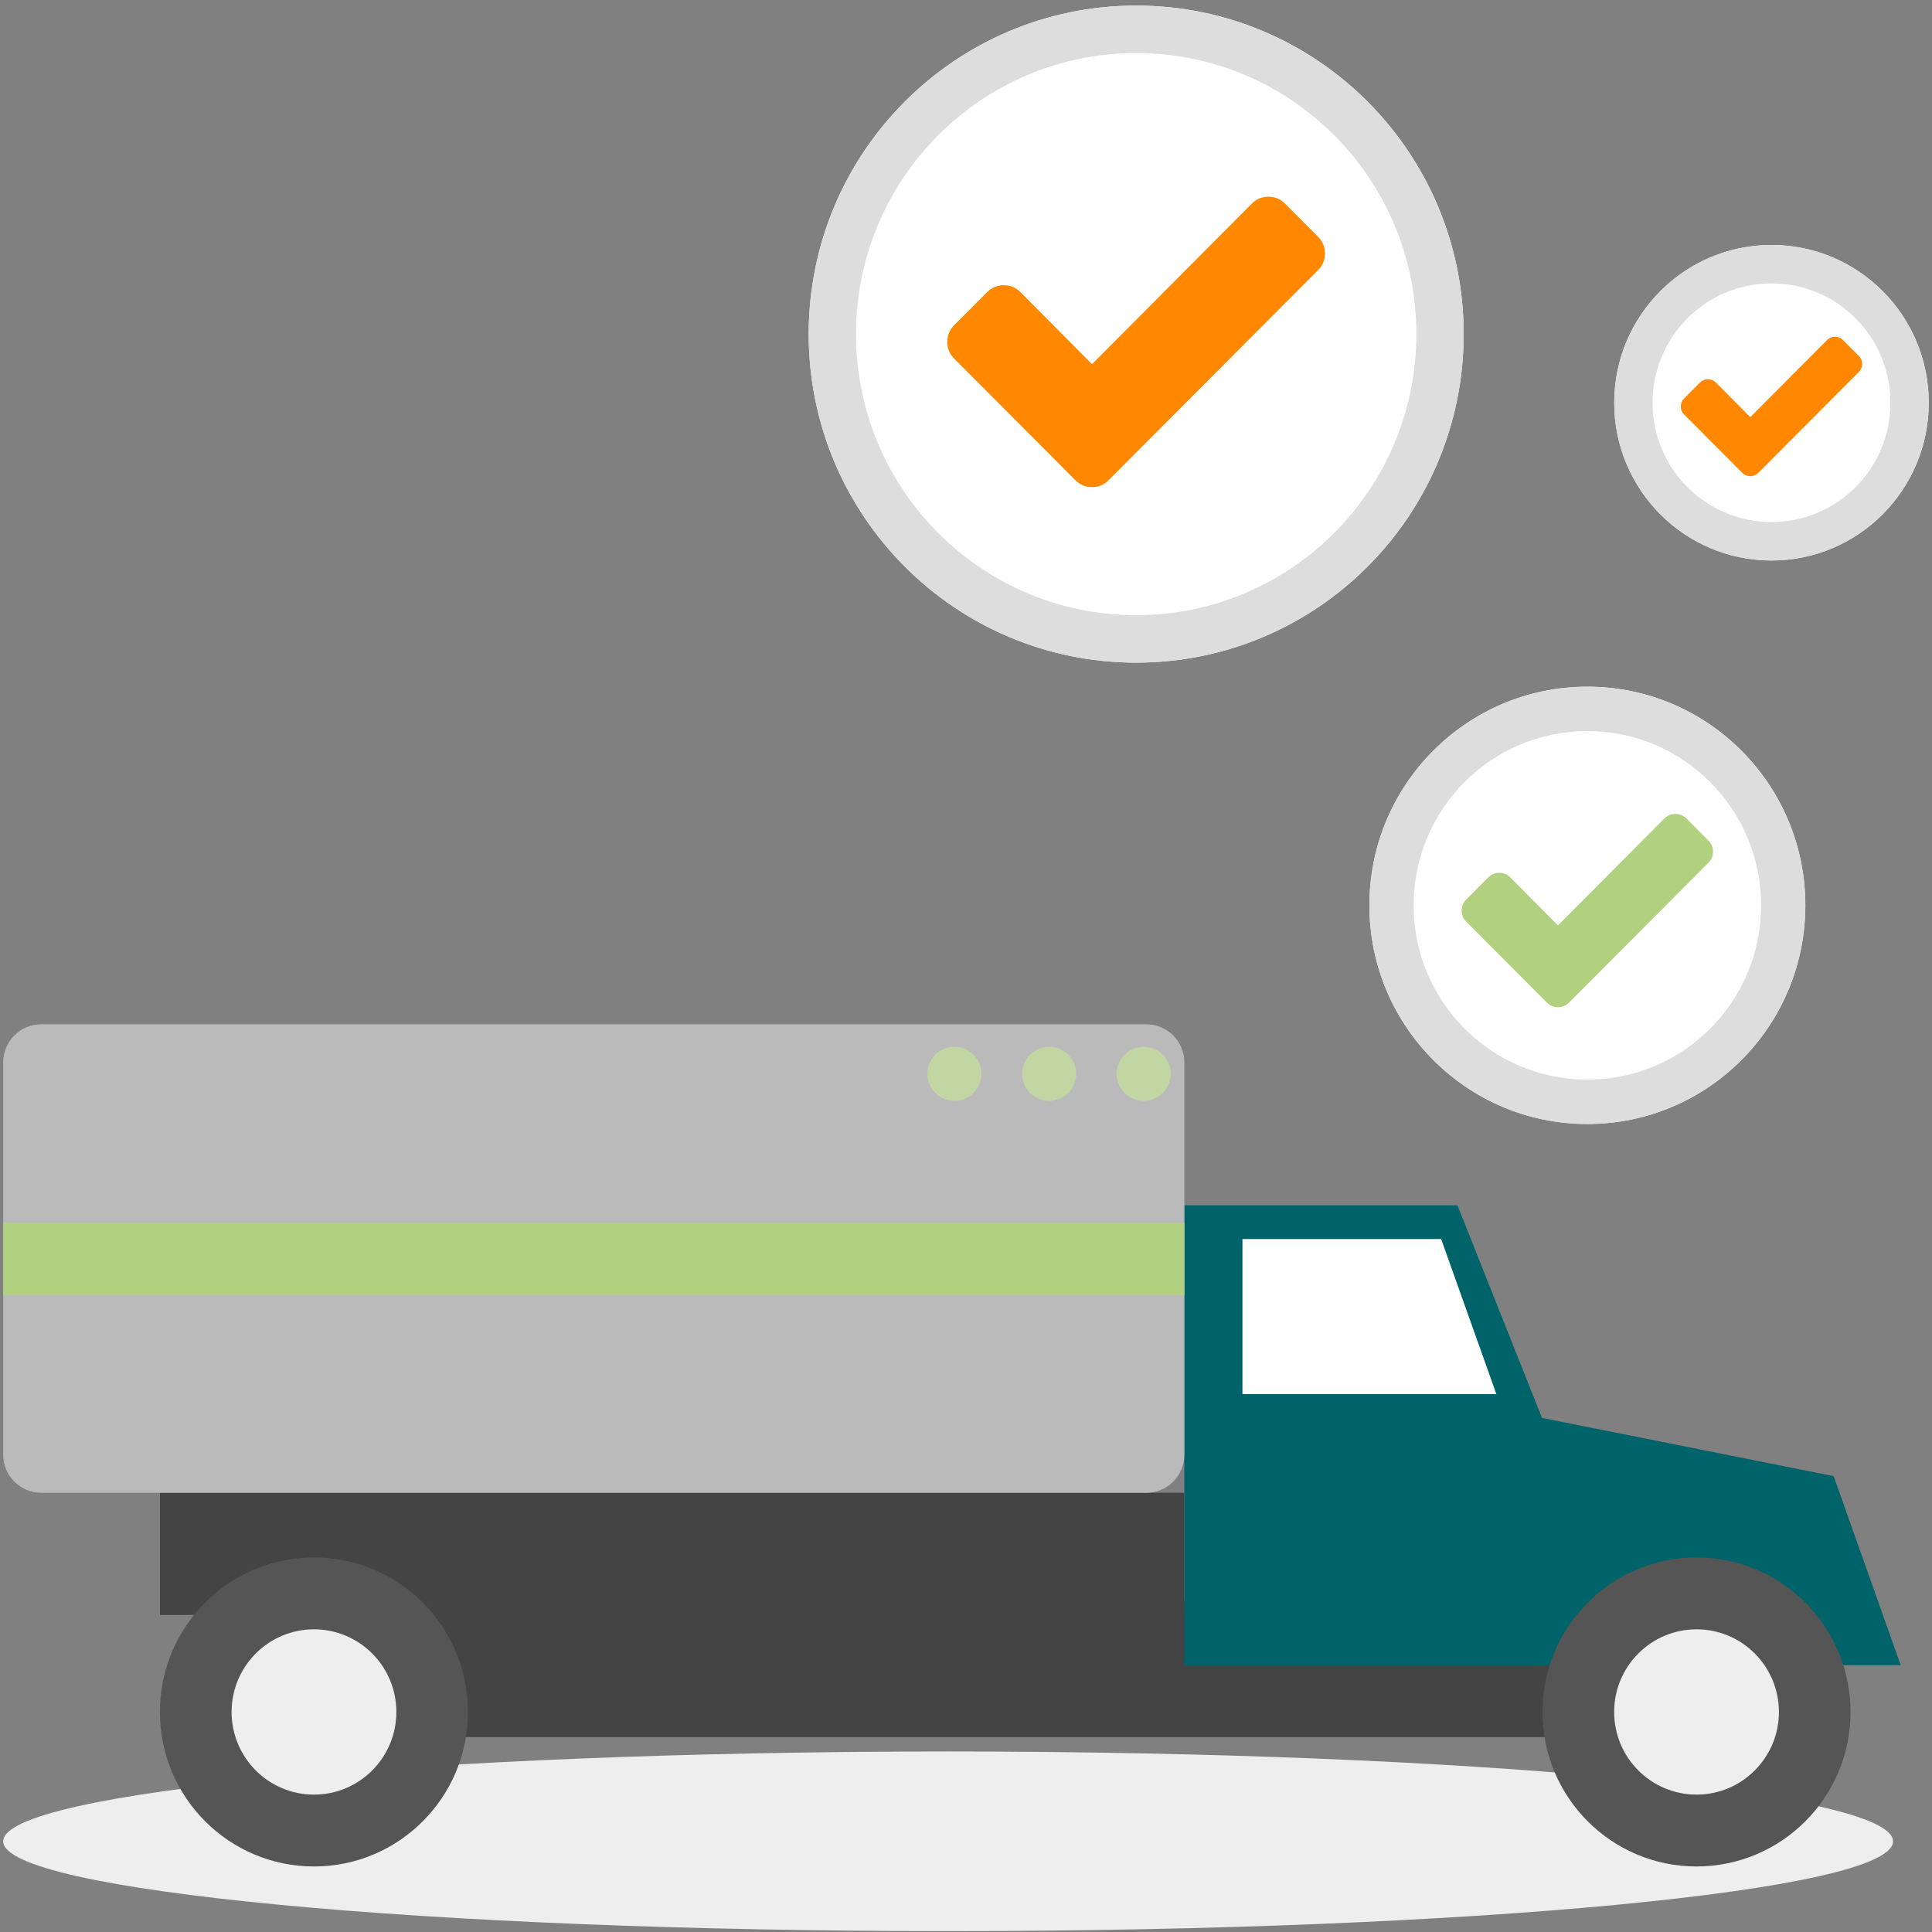
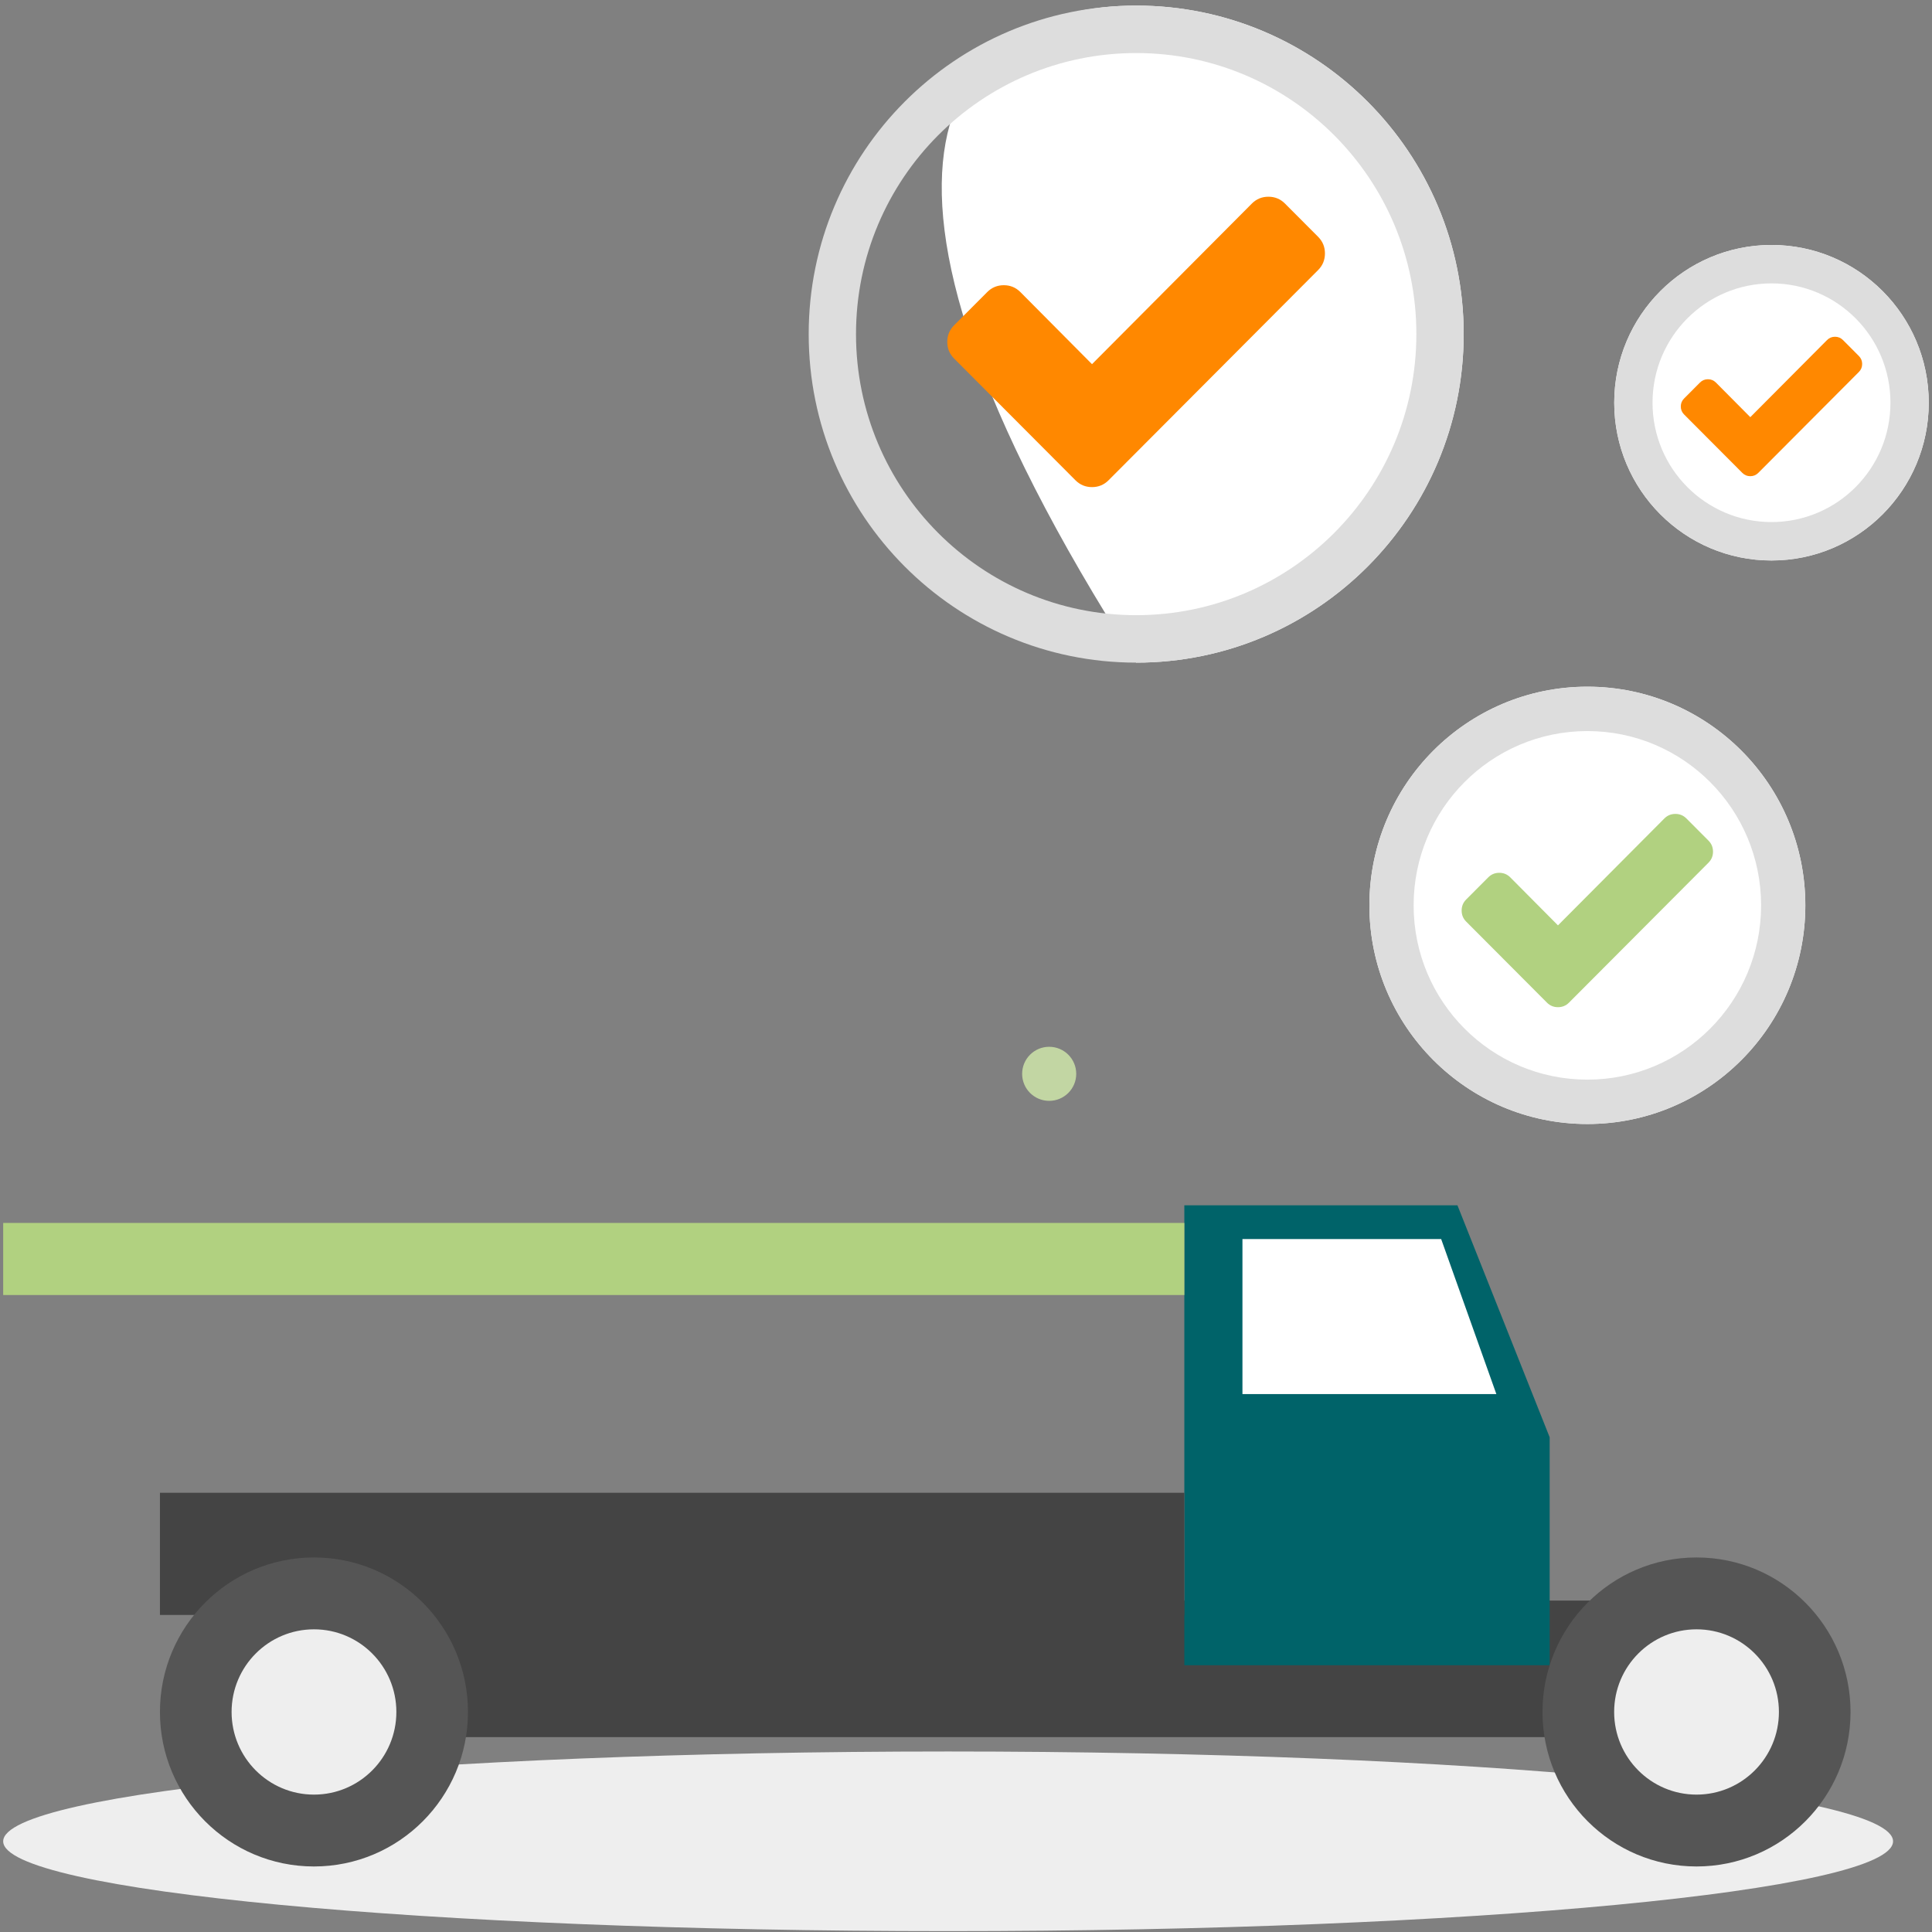
<svg xmlns="http://www.w3.org/2000/svg" width="301" height="301" viewBox="0 0 301 301" fill="none">
  <rect x="0" y="0" width="301" height="301" fill="#808080" stroke="none" />
  <g style="mix-blend-mode:multiply">
    <path d="M147.714 300.867C229.02 300.867 294.932 294.601 294.932 286.872C294.932 279.143 229.02 272.877 147.714 272.877C66.408 272.877 0.496 279.143 0.496 286.872C0.496 294.601 66.408 300.867 147.714 300.867Z" fill="#EEEEEE" />
  </g>
-   <path d="M284.968 232.571H236.977V251.604H284.968V232.571Z" fill="#303351" />
  <path d="M280.495 249.366H65.094V270.638H280.495V249.366Z" fill="#444444" />
  <path d="M241.435 259.442H184.516V187.788H227.068L241.435 223.926V259.442Z" fill="#006369" />
  <path fill-rule="evenodd" clip-rule="evenodd" d="M193.57 193.038H221.948V193.038H224.528L233.128 217.191H214.209L214.209 217.191H193.57V193.038Z" fill="white" />
-   <path d="M264.214 248.784C268.306 248.837 272.334 249.822 275.998 251.668C279.662 253.513 282.867 256.17 285.376 259.442H296.128L285.675 229.973L236.977 220.256L238.347 259.442H243.049C245.558 256.169 248.764 253.512 252.428 251.667C256.093 249.821 260.121 248.836 264.214 248.784V248.784Z" fill="#006369" />
  <path d="M264.312 290.79C277.564 290.79 288.307 280.013 288.307 266.719C288.307 253.425 277.564 242.648 264.312 242.648C251.06 242.648 240.316 253.425 240.316 266.719C240.316 280.013 251.06 290.79 264.312 290.79Z" fill="#555555" />
  <path d="M264.315 279.595C271.404 279.595 277.15 273.83 277.15 266.719C277.15 259.609 271.404 253.844 264.315 253.844C257.227 253.844 251.48 259.609 251.48 266.719C251.48 273.83 257.227 279.595 264.315 279.595Z" fill="#EEEEEE" />
  <path d="M184.516 232.571H24.918V251.604H184.516V232.571Z" fill="#444444" />
  <path d="M48.913 290.79C62.166 290.79 72.909 280.013 72.909 266.719C72.909 253.425 62.166 242.648 48.913 242.648C35.661 242.648 24.918 253.425 24.918 266.719C24.918 280.013 35.661 290.79 48.913 290.79Z" fill="#555555" />
  <path d="M48.917 279.595C56.005 279.595 61.752 273.83 61.752 266.719C61.752 259.609 56.005 253.844 48.917 253.844C41.828 253.844 36.082 259.609 36.082 266.719C36.082 273.83 41.828 279.595 48.917 279.595Z" fill="#EEEEEE" />
-   <path d="M228.037 52.053C228.037 80.321 205.194 103.236 177.015 103.236C148.836 103.236 125.992 80.321 125.992 52.053C125.992 23.785 148.836 0.87 177.015 0.87C205.194 0.87 228.037 23.785 228.037 52.053Z" fill="white" />
+   <path d="M228.037 52.053C228.037 80.321 205.194 103.236 177.015 103.236C125.992 23.785 148.836 0.87 177.015 0.87C205.194 0.87 228.037 23.785 228.037 52.053Z" fill="white" />
  <path fill-rule="evenodd" clip-rule="evenodd" d="M177.015 95.842C201.123 95.842 220.666 76.237 220.666 52.053C220.666 27.869 201.123 8.264 177.015 8.264C152.907 8.264 133.363 27.869 133.363 52.053C133.363 76.237 152.907 95.842 177.015 95.842ZM177.015 103.236C205.193 103.236 228.037 80.321 228.037 52.053C228.037 23.785 205.193 0.87 177.015 0.87C148.836 0.87 125.992 23.785 125.992 52.053C125.992 80.321 148.836 103.236 177.015 103.236Z" fill="#DDDDDD" />
  <path d="M206.423 39.484C206.423 40.5 206.069 41.363 205.36 42.073L172.712 74.823C172.003 75.534 171.143 75.89 170.132 75.89C169.12 75.89 168.26 75.534 167.551 74.823L148.646 55.858C147.937 55.147 147.582 54.284 147.582 53.269C147.582 52.255 147.937 51.392 148.646 50.681L153.809 45.501C154.518 44.79 155.378 44.434 156.39 44.434C157.401 44.434 158.261 44.79 158.97 45.501L170.132 56.736L195.035 31.716C195.744 31.004 196.604 30.649 197.616 30.649C198.627 30.649 199.487 31.004 200.196 31.716L205.36 36.895C206.069 37.607 206.423 38.469 206.423 39.484V39.484Z" fill="#FF8800" />
  <path d="M281.266 141.051C281.266 159.865 266.062 175.117 247.307 175.117C228.552 175.117 213.348 159.865 213.348 141.051C213.348 122.237 228.552 106.985 247.307 106.985C266.062 106.985 281.266 122.237 281.266 141.051Z" fill="white" />
  <path fill-rule="evenodd" clip-rule="evenodd" d="M247.307 168.204C262.256 168.204 274.374 156.047 274.374 141.051C274.374 126.055 262.256 113.898 247.307 113.898C232.358 113.898 220.239 126.055 220.239 141.051C220.239 156.047 232.358 168.204 247.307 168.204ZM247.307 175.117C266.062 175.117 281.266 159.865 281.266 141.051C281.266 122.237 266.062 106.985 247.307 106.985C228.552 106.985 213.348 122.237 213.348 141.051C213.348 159.865 228.552 175.117 247.307 175.117Z" fill="#DDDDDD" />
  <path d="M266.882 132.686C266.882 133.362 266.646 133.937 266.174 134.409L244.445 156.207C243.973 156.68 243.4 156.917 242.727 156.917C242.054 156.917 241.482 156.68 241.01 156.207L228.427 143.584C227.955 143.111 227.719 142.537 227.719 141.861C227.719 141.186 227.955 140.612 228.427 140.138L231.863 136.691C232.335 136.217 232.908 135.981 233.581 135.981C234.254 135.981 234.827 136.217 235.298 136.691L242.727 144.169L259.302 127.516C259.774 127.042 260.347 126.806 261.02 126.806C261.693 126.806 262.266 127.042 262.738 127.516L266.174 130.963C266.646 131.437 266.882 132.011 266.882 132.686V132.686Z" fill="#B1D180" />
  <path d="M300.494 62.743C300.494 76.318 289.525 87.322 275.993 87.322C262.462 87.322 251.492 76.318 251.492 62.743C251.492 49.169 262.462 38.165 275.993 38.165C289.525 38.165 300.494 49.169 300.494 62.743Z" fill="white" />
  <path fill-rule="evenodd" clip-rule="evenodd" d="M275.993 81.336C286.229 81.336 294.527 73.012 294.527 62.743C294.527 52.475 286.229 44.151 275.993 44.151C265.757 44.151 257.459 52.475 257.459 62.743C257.459 73.012 265.757 81.336 275.993 81.336ZM275.993 87.322C289.525 87.322 300.494 76.318 300.494 62.743C300.494 49.169 289.525 38.165 275.993 38.165C262.462 38.165 251.492 49.169 251.492 62.743C251.492 76.318 262.462 87.322 275.993 87.322Z" fill="#DDDDDD" />
  <path d="M290.119 56.708C290.119 57.196 289.949 57.611 289.608 57.951L273.931 73.678C273.59 74.019 273.177 74.19 272.692 74.19C272.206 74.19 271.793 74.019 271.452 73.678L262.374 64.571C262.034 64.229 261.863 63.815 261.863 63.328C261.863 62.841 262.034 62.426 262.374 62.085L264.853 59.597C265.194 59.256 265.607 59.085 266.093 59.085C266.578 59.085 266.991 59.256 267.332 59.597L272.692 64.993L284.65 52.978C284.991 52.636 285.404 52.465 285.889 52.465C286.375 52.465 286.788 52.636 287.129 52.978L289.608 55.465C289.949 55.807 290.119 56.221 290.119 56.708V56.708Z" fill="#FF8800" />
-   <path d="M184.518 165.521C184.518 162.239 181.866 159.578 178.593 159.578H6.421C3.148 159.578 0.496 162.239 0.496 165.521V226.628C0.496 229.911 3.148 232.572 6.42 232.572H178.593C181.865 232.572 184.518 229.911 184.518 226.628V165.521Z" fill="#BABABA" />
  <path d="M184.518 190.53H0.496V201.761H184.518V190.53Z" fill="#B1D180" />
-   <path d="M148.694 171.51C151.022 171.51 152.908 169.625 152.908 167.3C152.908 164.974 151.022 163.087 148.694 163.087C146.367 163.087 144.48 164.974 144.48 167.3C144.48 169.625 146.367 171.51 148.694 171.51Z" fill="#C2D6A3" />
  <path d="M163.46 171.51C165.787 171.51 167.674 169.625 167.674 167.3C167.674 164.974 165.787 163.087 163.46 163.087C161.132 163.087 159.246 164.974 159.246 167.3C159.246 169.625 161.132 171.51 163.46 171.51Z" fill="#C2D6A3" />
-   <path d="M178.187 171.51C180.514 171.51 182.4 169.625 182.4 167.3C182.4 164.974 180.514 163.087 178.187 163.087C175.859 163.087 173.973 164.974 173.973 167.3C173.973 169.625 175.859 171.51 178.187 171.51Z" fill="#C2D6A3" />
</svg>